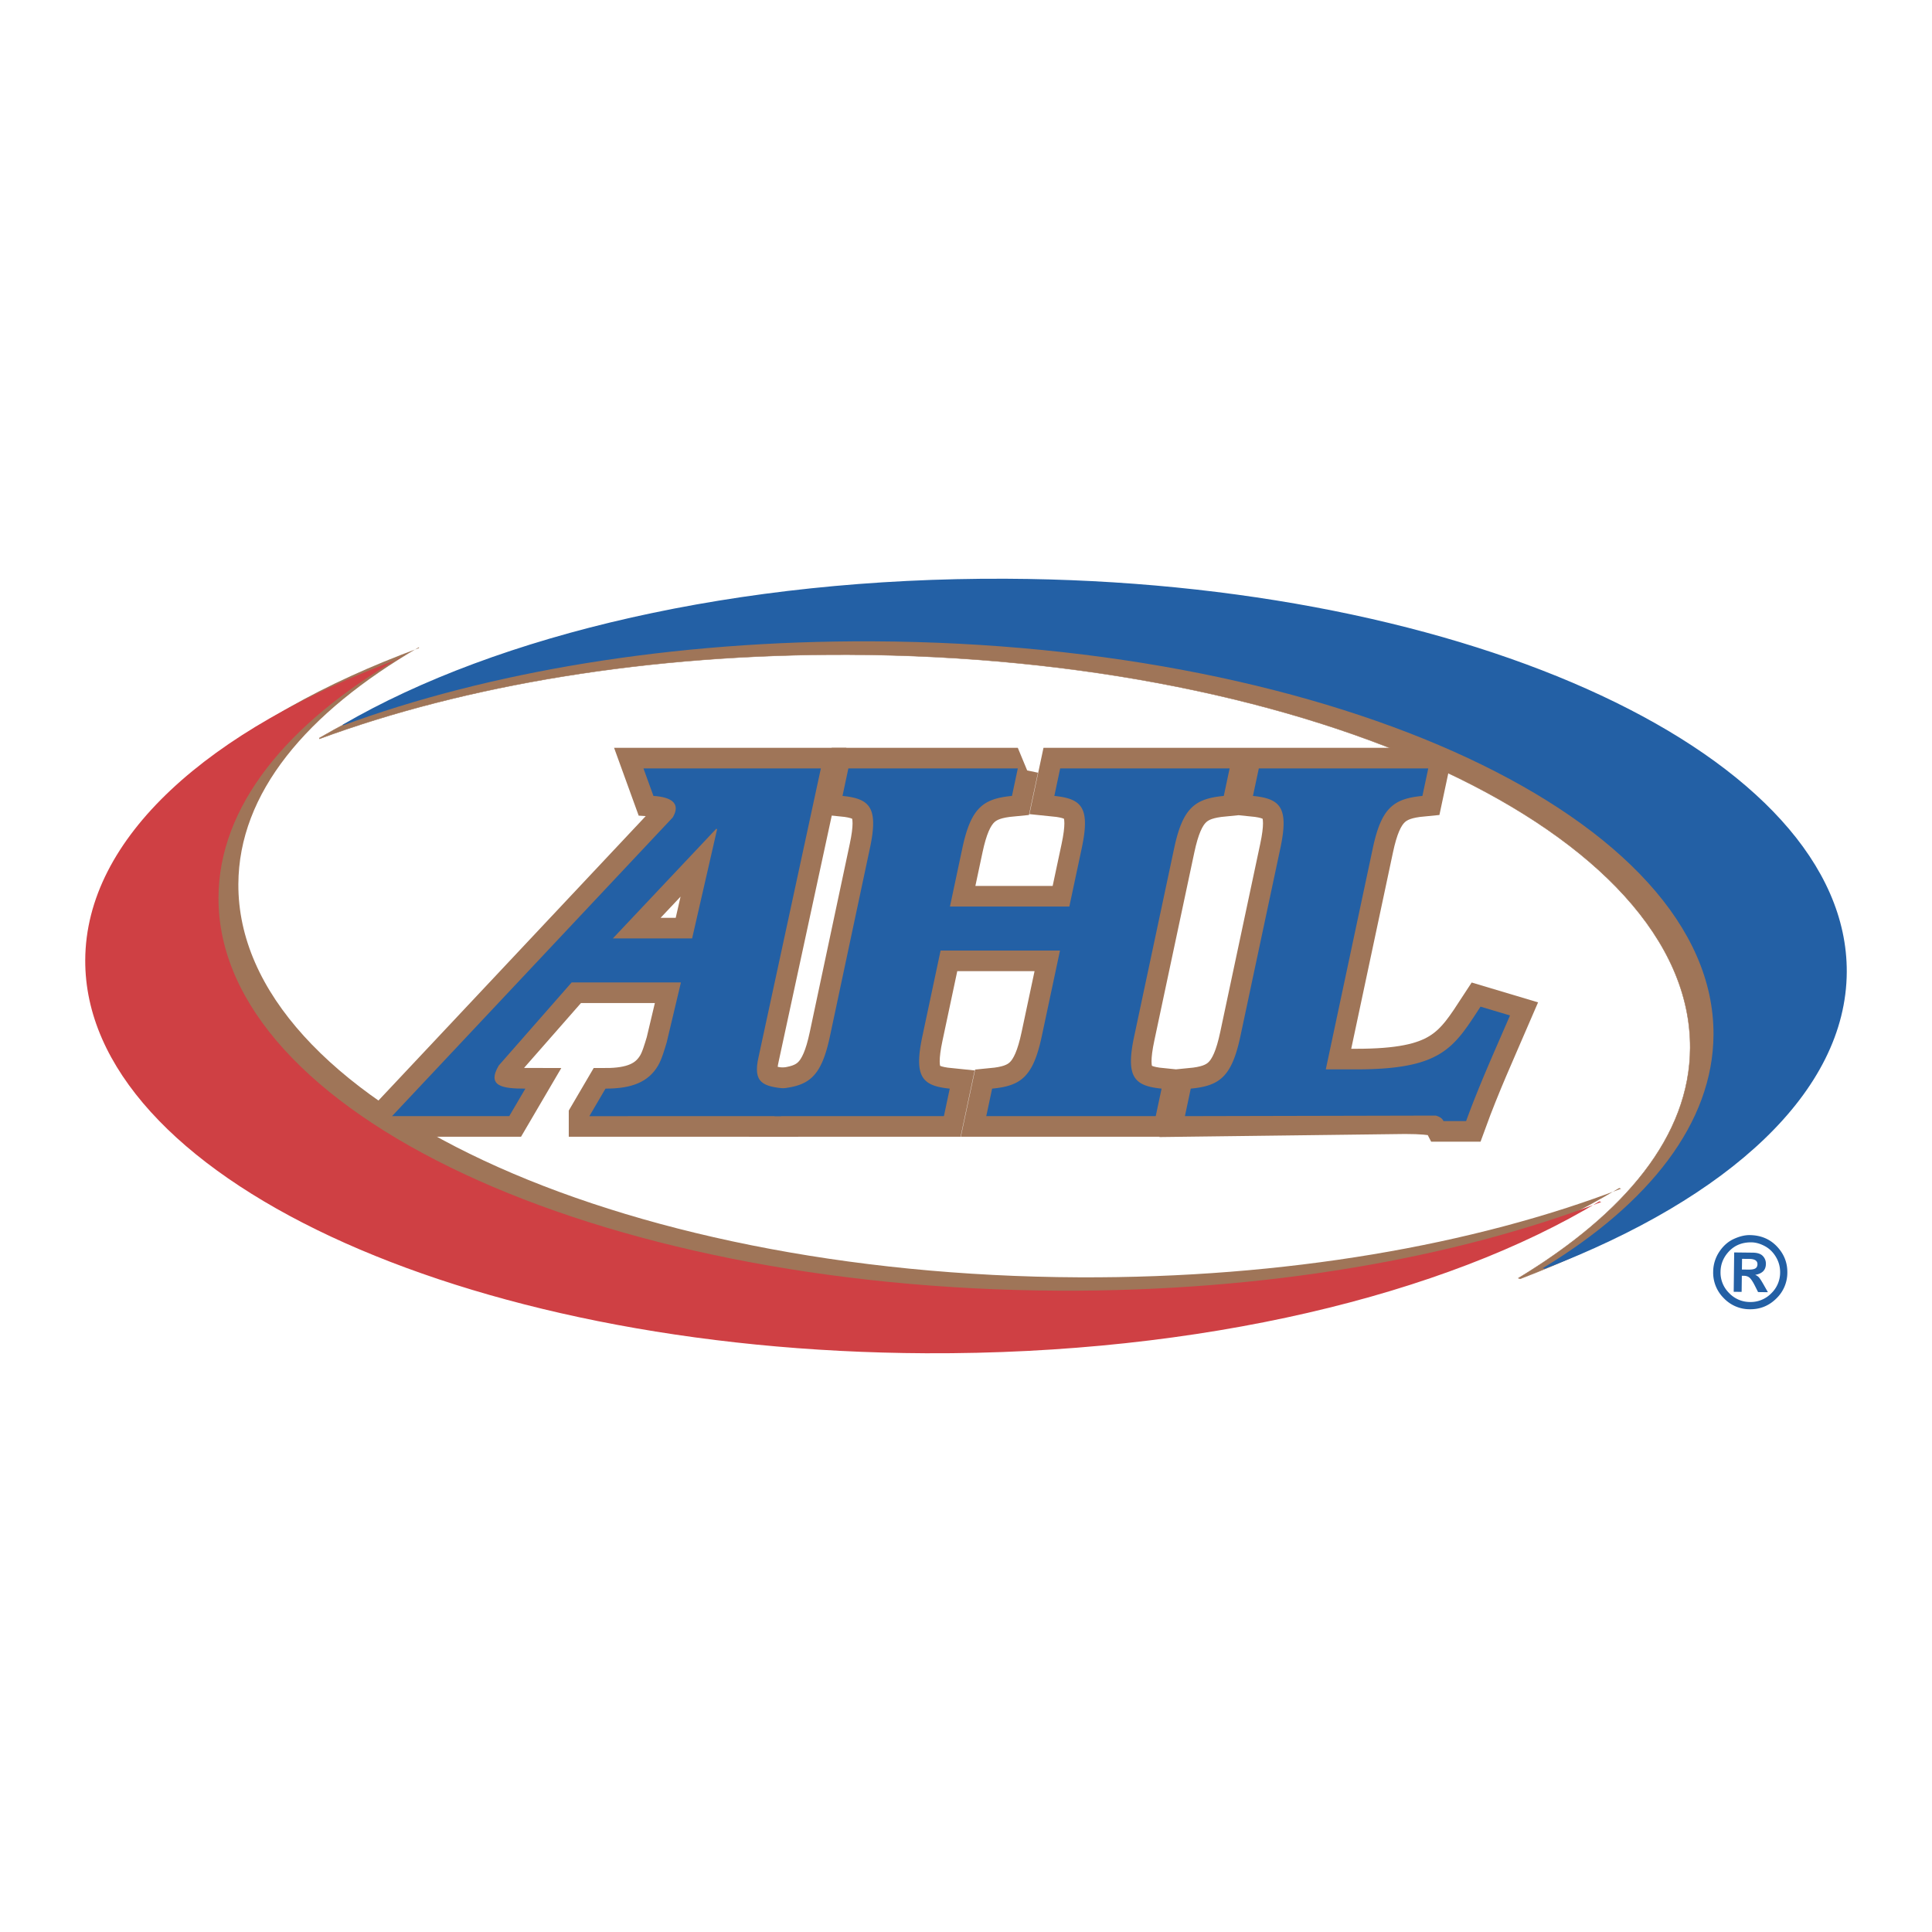
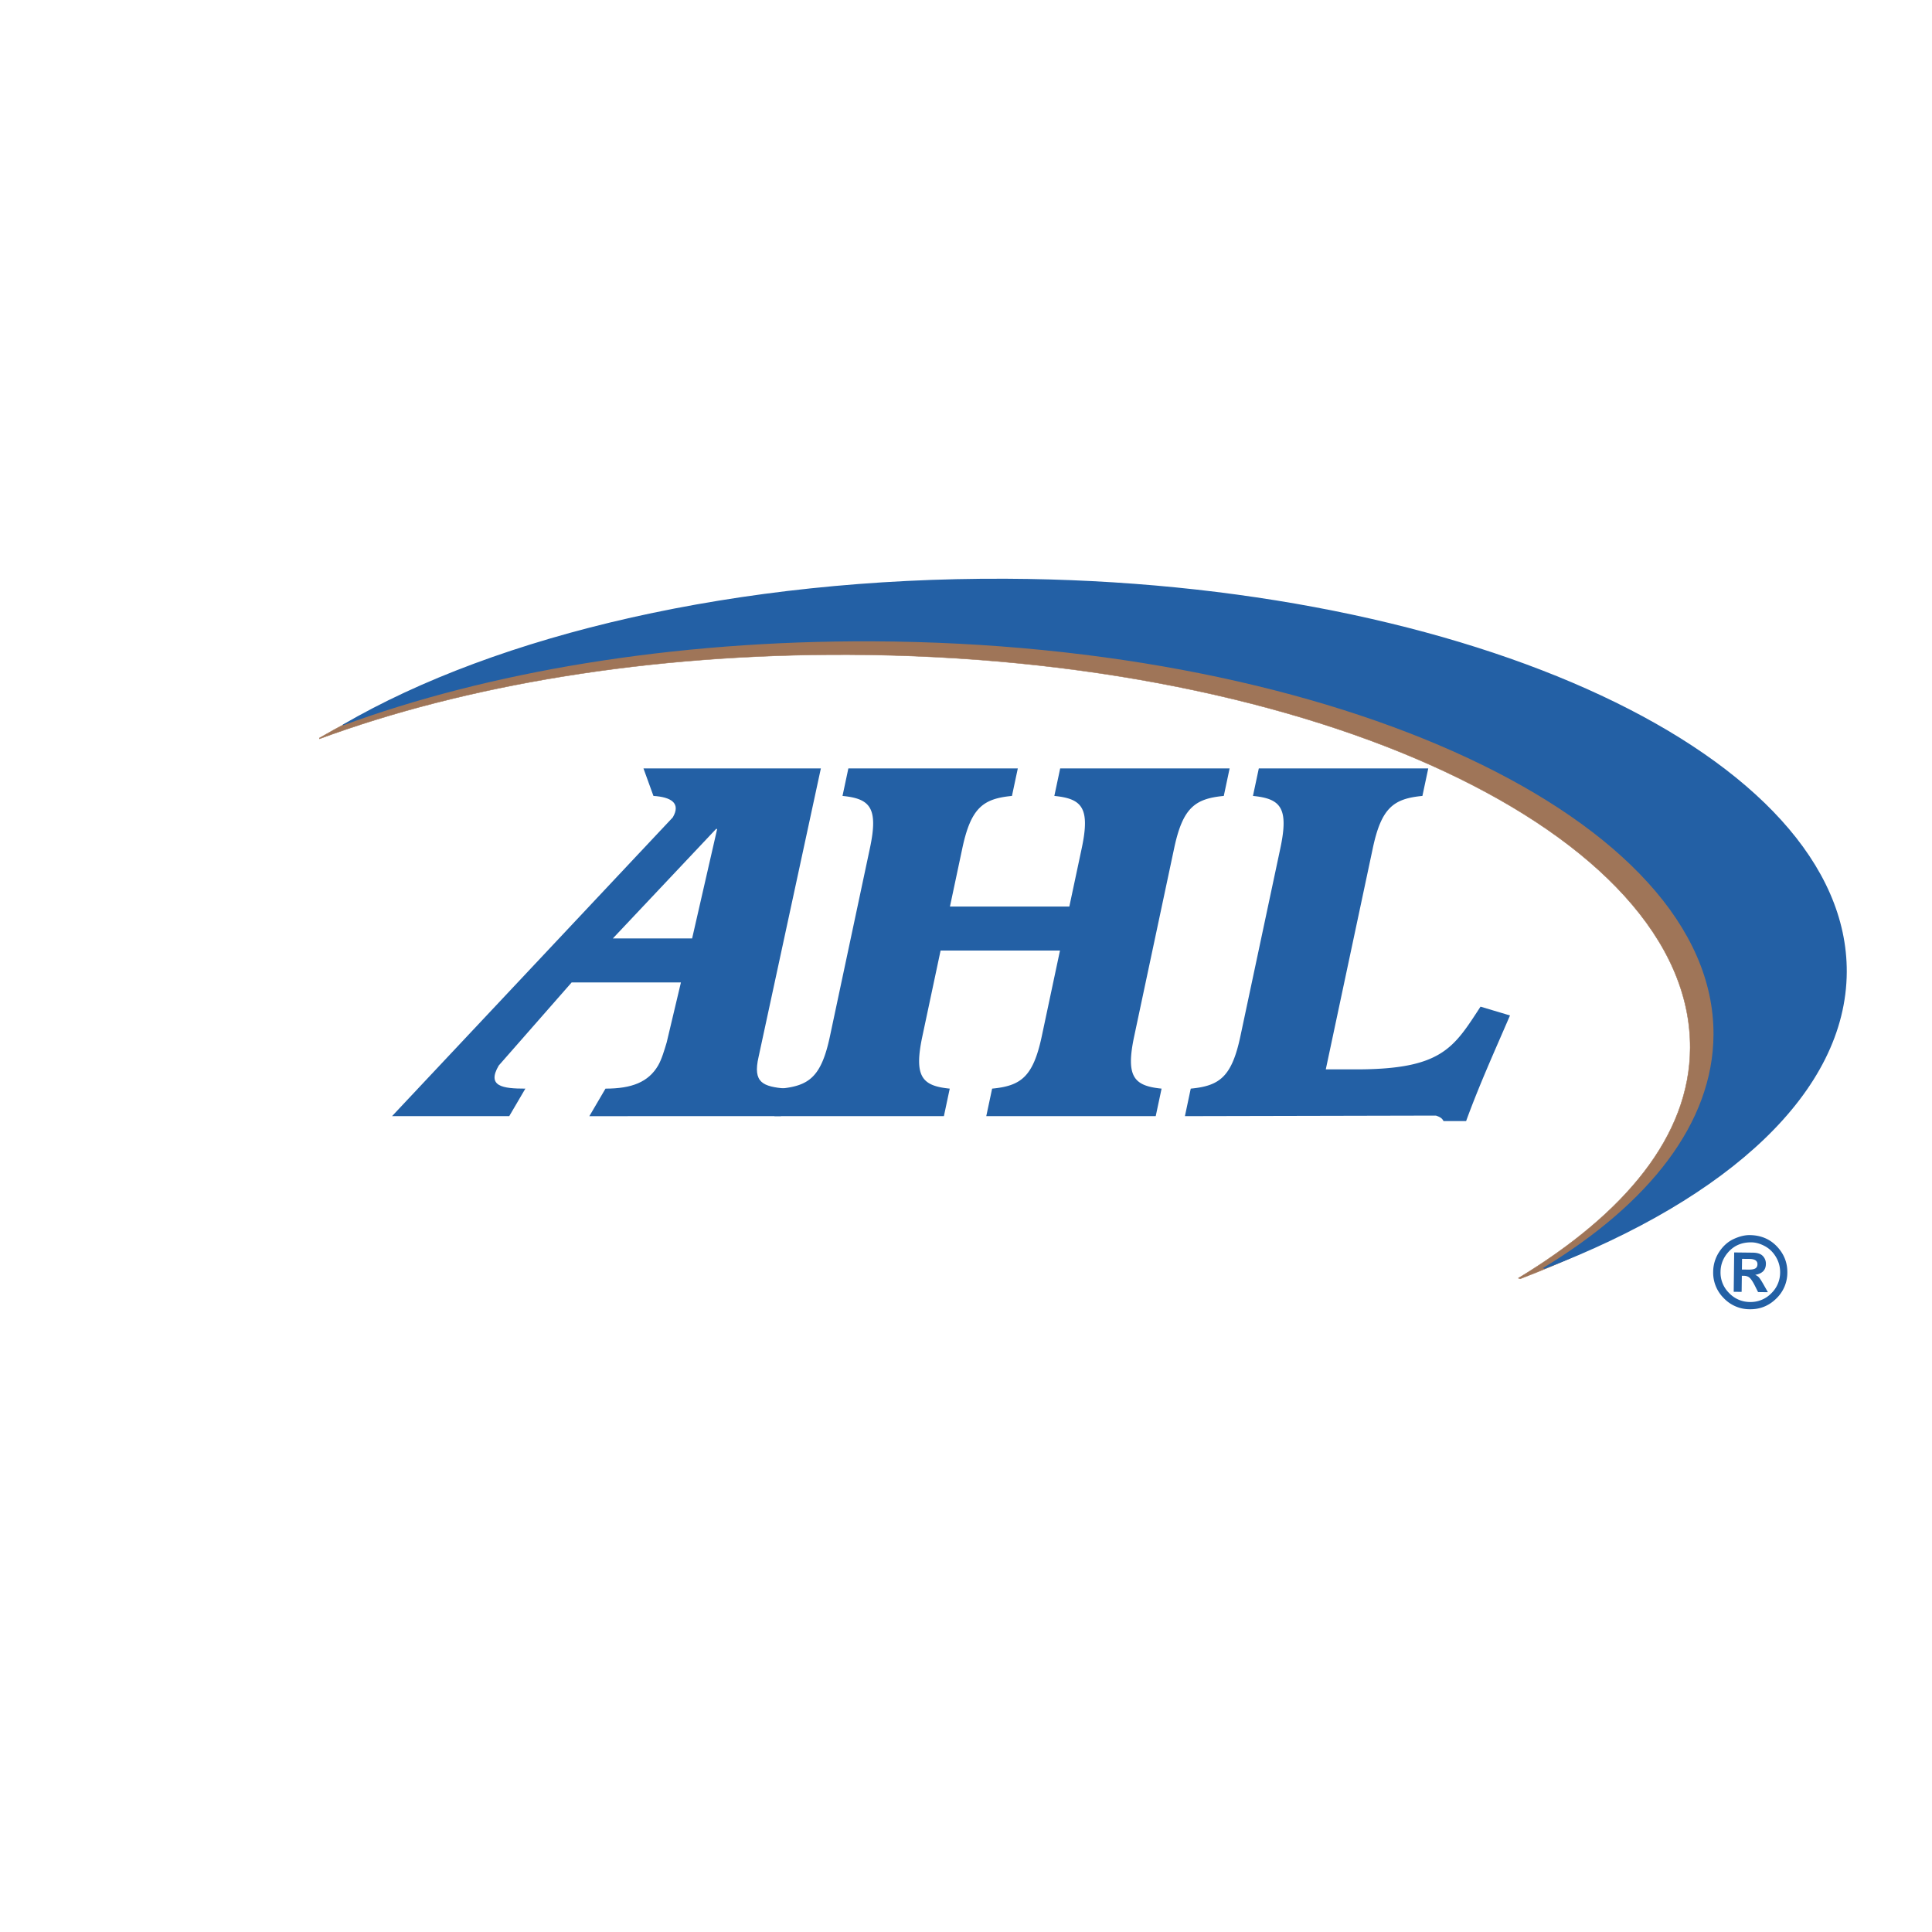
<svg xmlns="http://www.w3.org/2000/svg" width="2500" height="2500" viewBox="0 0 192.756 192.756">
  <g fill-rule="evenodd" clip-rule="evenodd">
    <path fill="#fff" d="M0 0h192.756v192.756H0V0z" />
-     <path d="M58.801 111.358l1.609-2.745c2.635 0 4.283-.658 5.249-2.305.354-.604.626-1.537.857-2.306l1.42-5.983H57.032l-7.273 8.289c-1.223 2.086.405 2.305 2.656 2.305l-1.609 2.745H39.114l28.009-29.807c.836-1.427-.182-2.031-1.929-2.141l-.995-2.744h17.699l-6.21 28.764c-.611 2.636.458 2.965 2.69 3.184l-.469 2.745H58.801v-.001zm12.751-28.654h-.109l-10.3 10.925h7.91l2.499-10.925z" fill="#9f7558" stroke="#9f7558" stroke-width="4.11" stroke-miterlimit="2.613" />
-     <path d="M101.547 76.666l-.584 2.744c-2.857.275-4.086 1.153-4.95 5.215l-1.236 5.819h11.911l1.238-5.819c.861-4.062.006-4.94-2.734-5.215l.582-2.744h16.906l-.582 2.744c-2.859.275-4.088 1.153-4.951 5.215l-3.99 18.774c-.863 4.062-.006 4.939 2.734 5.214l-.584 2.745H98.4l.584-2.745c2.857-.274 4.086-1.151 4.951-5.214l1.82-8.564H93.843l-1.82 8.564c-.863 4.062-.007 4.939 2.733 5.214l-.583 2.745H77.267l.583-2.745c2.857-.274 4.087-1.151 4.951-5.214l3.99-18.774c.864-4.062.007-4.94-2.734-5.215l.584-2.744h16.906zM142.498 76.666l-.584 2.744c-2.857.275-4.088 1.153-4.949 5.215l-4.691 22.067h3.02c8.562 0 9.732-2.141 12.418-6.258l2.941.879c-1.514 3.513-3.061 6.916-4.379 10.539h-2.252c-.117-.22-.248-.384-.762-.549-.525-.109-1.381-.22-3.082-.22l-21.959.274.582-2.745c2.857-.274 4.088-1.151 4.951-5.214l3.99-18.774c.863-4.062.008-4.94-2.734-5.215l.584-2.744h16.906v.001z" fill="#9f7558" stroke="#9f7558" stroke-width="4.11" stroke-miterlimit="2.613" />
-     <path d="M41.802 64.57c-11.268 6.554-17.979 14.582-18.021 23.64-.102 21.451 37.453 39.018 83.871 39.229 20.58.095 39.453-3.237 54.09-8.847l-.195-.062c-15.385 9.322-39.766 15.28-67.191 15.155-46.417-.214-83.967-17.777-83.869-39.231.055-12.203 12.246-22.762 31.313-29.798l.002-.086z" fill="#9f7558" />
    <path d="M151.676 127.584c18.373-7.041 30.189-17.336 30.244-29.28.098-21.454-37.451-39.019-83.873-39.231-26.824-.122-50.744 5.577-66.173 14.553v.086c14.46-5.333 32.861-8.483 52.882-8.394 46.417.213 83.965 17.778 83.872 39.231-.041 8.78-6.488 16.516-17.145 22.973l.193.062z" fill="#9f7558" stroke="#9f7558" stroke-width=".041" stroke-miterlimit="2.613" />
-     <path d="M39.851 65.628C28.58 72.184 21.839 80.482 21.799 89.539c-.1 21.456 37.454 39.02 83.871 39.232 20.582.093 39.451-3.239 54.09-8.851l-.195-.06c-15.387 9.322-39.768 15.28-67.189 15.155-46.419-.213-83.97-17.775-83.872-39.232.055-12.199 12.277-23.033 31.344-30.066l.003-.089z" fill="#cf4044" />
    <path d="M154.115 126.588c18.373-7.042 30.082-17.674 30.137-29.614.098-21.455-37.453-39.021-83.871-39.234-26.829-.123-50.743 5.58-66.177 14.556l-.002.085c14.462-5.333 32.863-8.486 52.883-8.396 46.417.216 83.97 17.777 83.871 39.231-.037 8.783-6.379 16.854-17.035 23.31l.194.062z" fill="#2360a5" />
    <path d="M58.801 111.358l1.609-2.745c2.635 0 4.283-.658 5.249-2.305.354-.604.626-1.537.857-2.306l1.42-5.983H57.032l-7.273 8.289c-1.223 2.086.405 2.305 2.656 2.305l-1.609 2.745H39.114l28.009-29.807c.836-1.427-.182-2.031-1.929-2.141l-.995-2.744h17.699l-6.21 28.764c-.611 2.636.458 2.965 2.69 3.184l-.469 2.745H58.801v-.001zm12.751-28.654h-.109l-10.3 10.925h7.91l2.499-10.925z" fill="#2360a5" />
    <path d="M101.547 76.666l-.584 2.744c-2.857.275-4.086 1.153-4.95 5.215l-1.236 5.819h11.911l1.238-5.819c.861-4.062.006-4.94-2.734-5.215l.582-2.744h16.906l-.582 2.744c-2.859.275-4.088 1.153-4.951 5.215l-3.99 18.774c-.863 4.062-.006 4.939 2.734 5.214l-.584 2.745H98.4l.584-2.745c2.857-.274 4.086-1.151 4.951-5.214l1.82-8.564H93.843l-1.82 8.564c-.863 4.062-.007 4.939 2.733 5.214l-.583 2.745H77.267l.583-2.745c2.857-.274 4.087-1.151 4.951-5.214l3.99-18.774c.864-4.062.007-4.94-2.734-5.215l.584-2.744h16.906zM118.219 111.358l.582-2.745c2.857-.274 4.088-1.151 4.951-5.214l3.99-18.774c.863-4.062.008-4.94-2.734-5.215l.584-2.744h16.906l-.584 2.744c-2.857.275-4.088 1.153-4.949 5.215l-4.691 22.067h3.02c8.562 0 9.732-2.141 12.418-6.258l2.941.879c-1.514 3.513-3.061 6.916-4.379 10.539h-2.252c-.117-.22-.248-.384-.762-.549l-25.041.055zM176.064 124.319c.459.242.83.603 1.117 1.081s.428 1 .422 1.563a2.875 2.875 0 0 1-.9 2.089 2.864 2.864 0 0 1-2.107.849 2.86 2.86 0 0 1-2.088-.9 2.858 2.858 0 0 1-.85-2.111c.01-.788.301-1.479.871-2.07s1.309-.882 2.217-.871c.422.005.861.128 1.318.37zm-3.095-.702c-.576.267-1.059.698-1.449 1.293a3.645 3.645 0 0 0-.596 1.972 3.568 3.568 0 0 0 1.051 2.628 3.561 3.561 0 0 0 2.604 1.115c1.016.013 1.893-.339 2.625-1.054a3.567 3.567 0 0 0 1.119-2.6c.012-.998-.334-1.868-1.037-2.611-.705-.742-1.609-1.121-2.713-1.134-.493-.006-1.028.125-1.604.391zm.814 3.666l.207.003c.242.003.438.073.586.212.148.14.316.397.508.777l.32.636.98.012-.449-.792c-.201-.351-.348-.578-.443-.685a.982.982 0 0 0-.381-.253c.355-.06.621-.181.801-.362.178-.182.268-.423.271-.726a1.085 1.085 0 0 0-.305-.793c-.205-.217-.539-.328-1-.334l-1.859-.022-.047 3.926.791.01.02-1.609zm.75-1.681c.273.005.477.05.611.139s.201.22.197.394c-.002.193-.072.332-.209.415-.139.084-.369.124-.695.119l-.646-.007.014-1.067.728.007z" fill="#2360a5" />
  </g>
</svg>